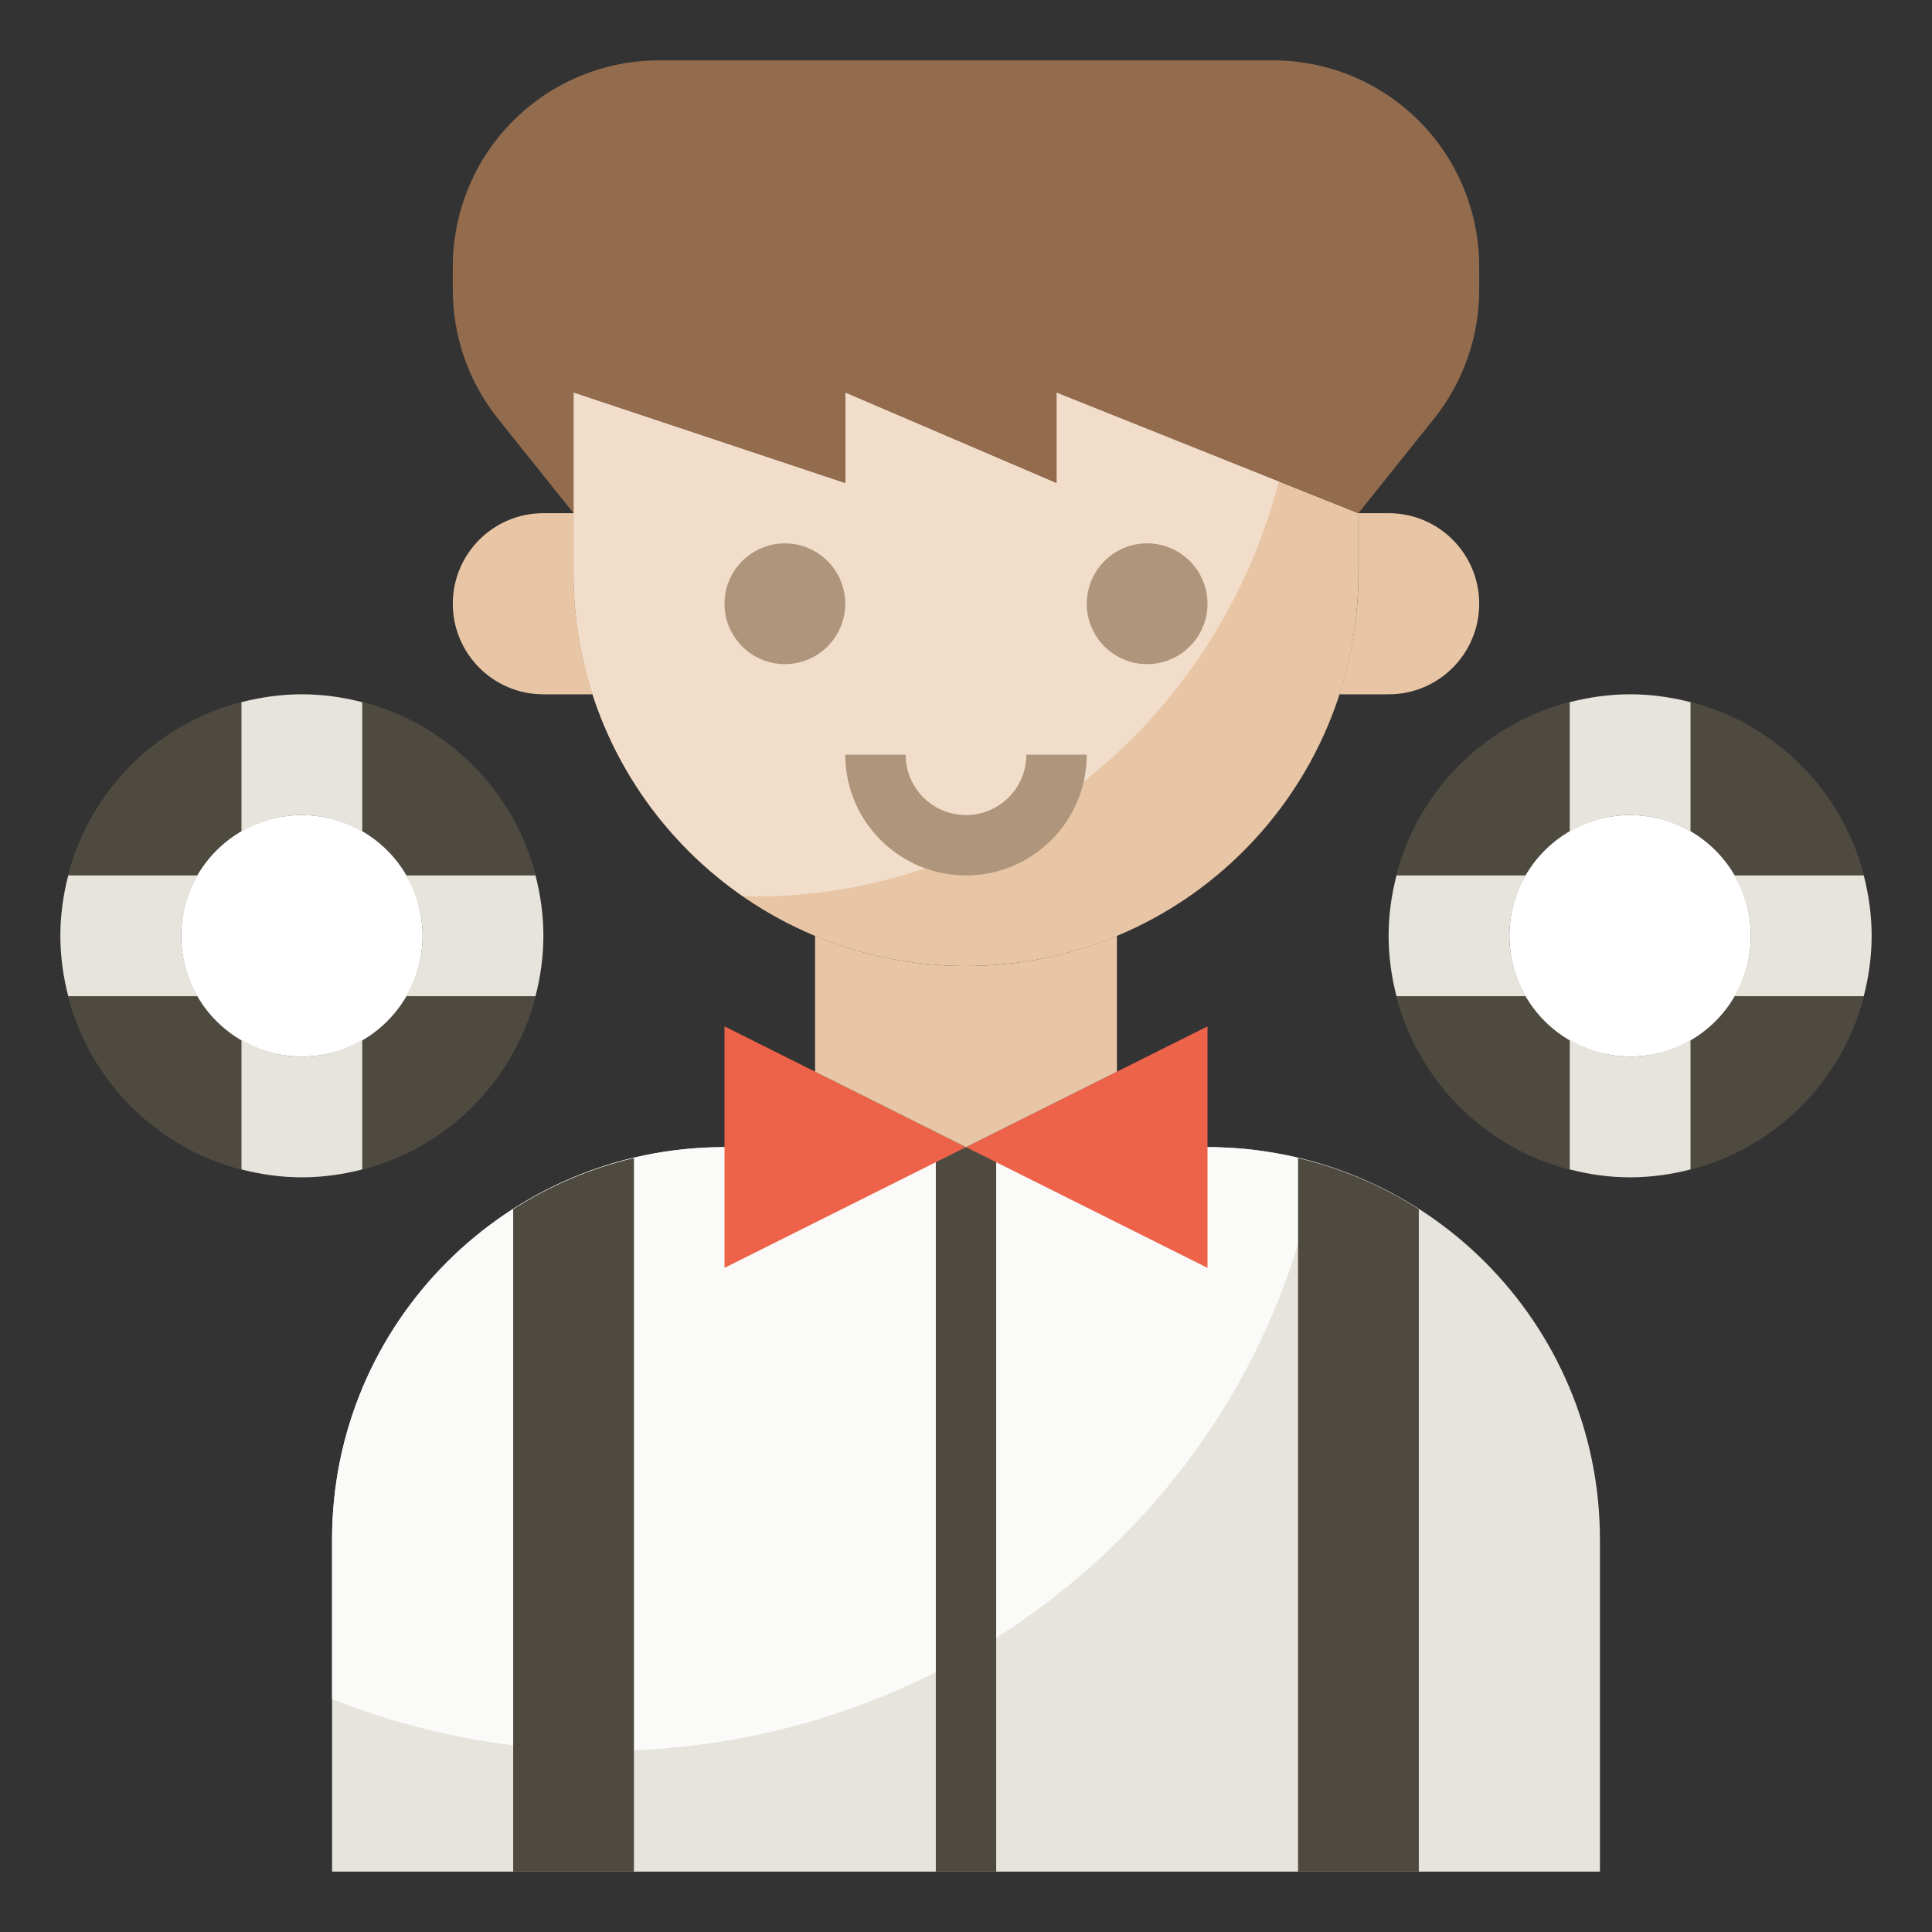
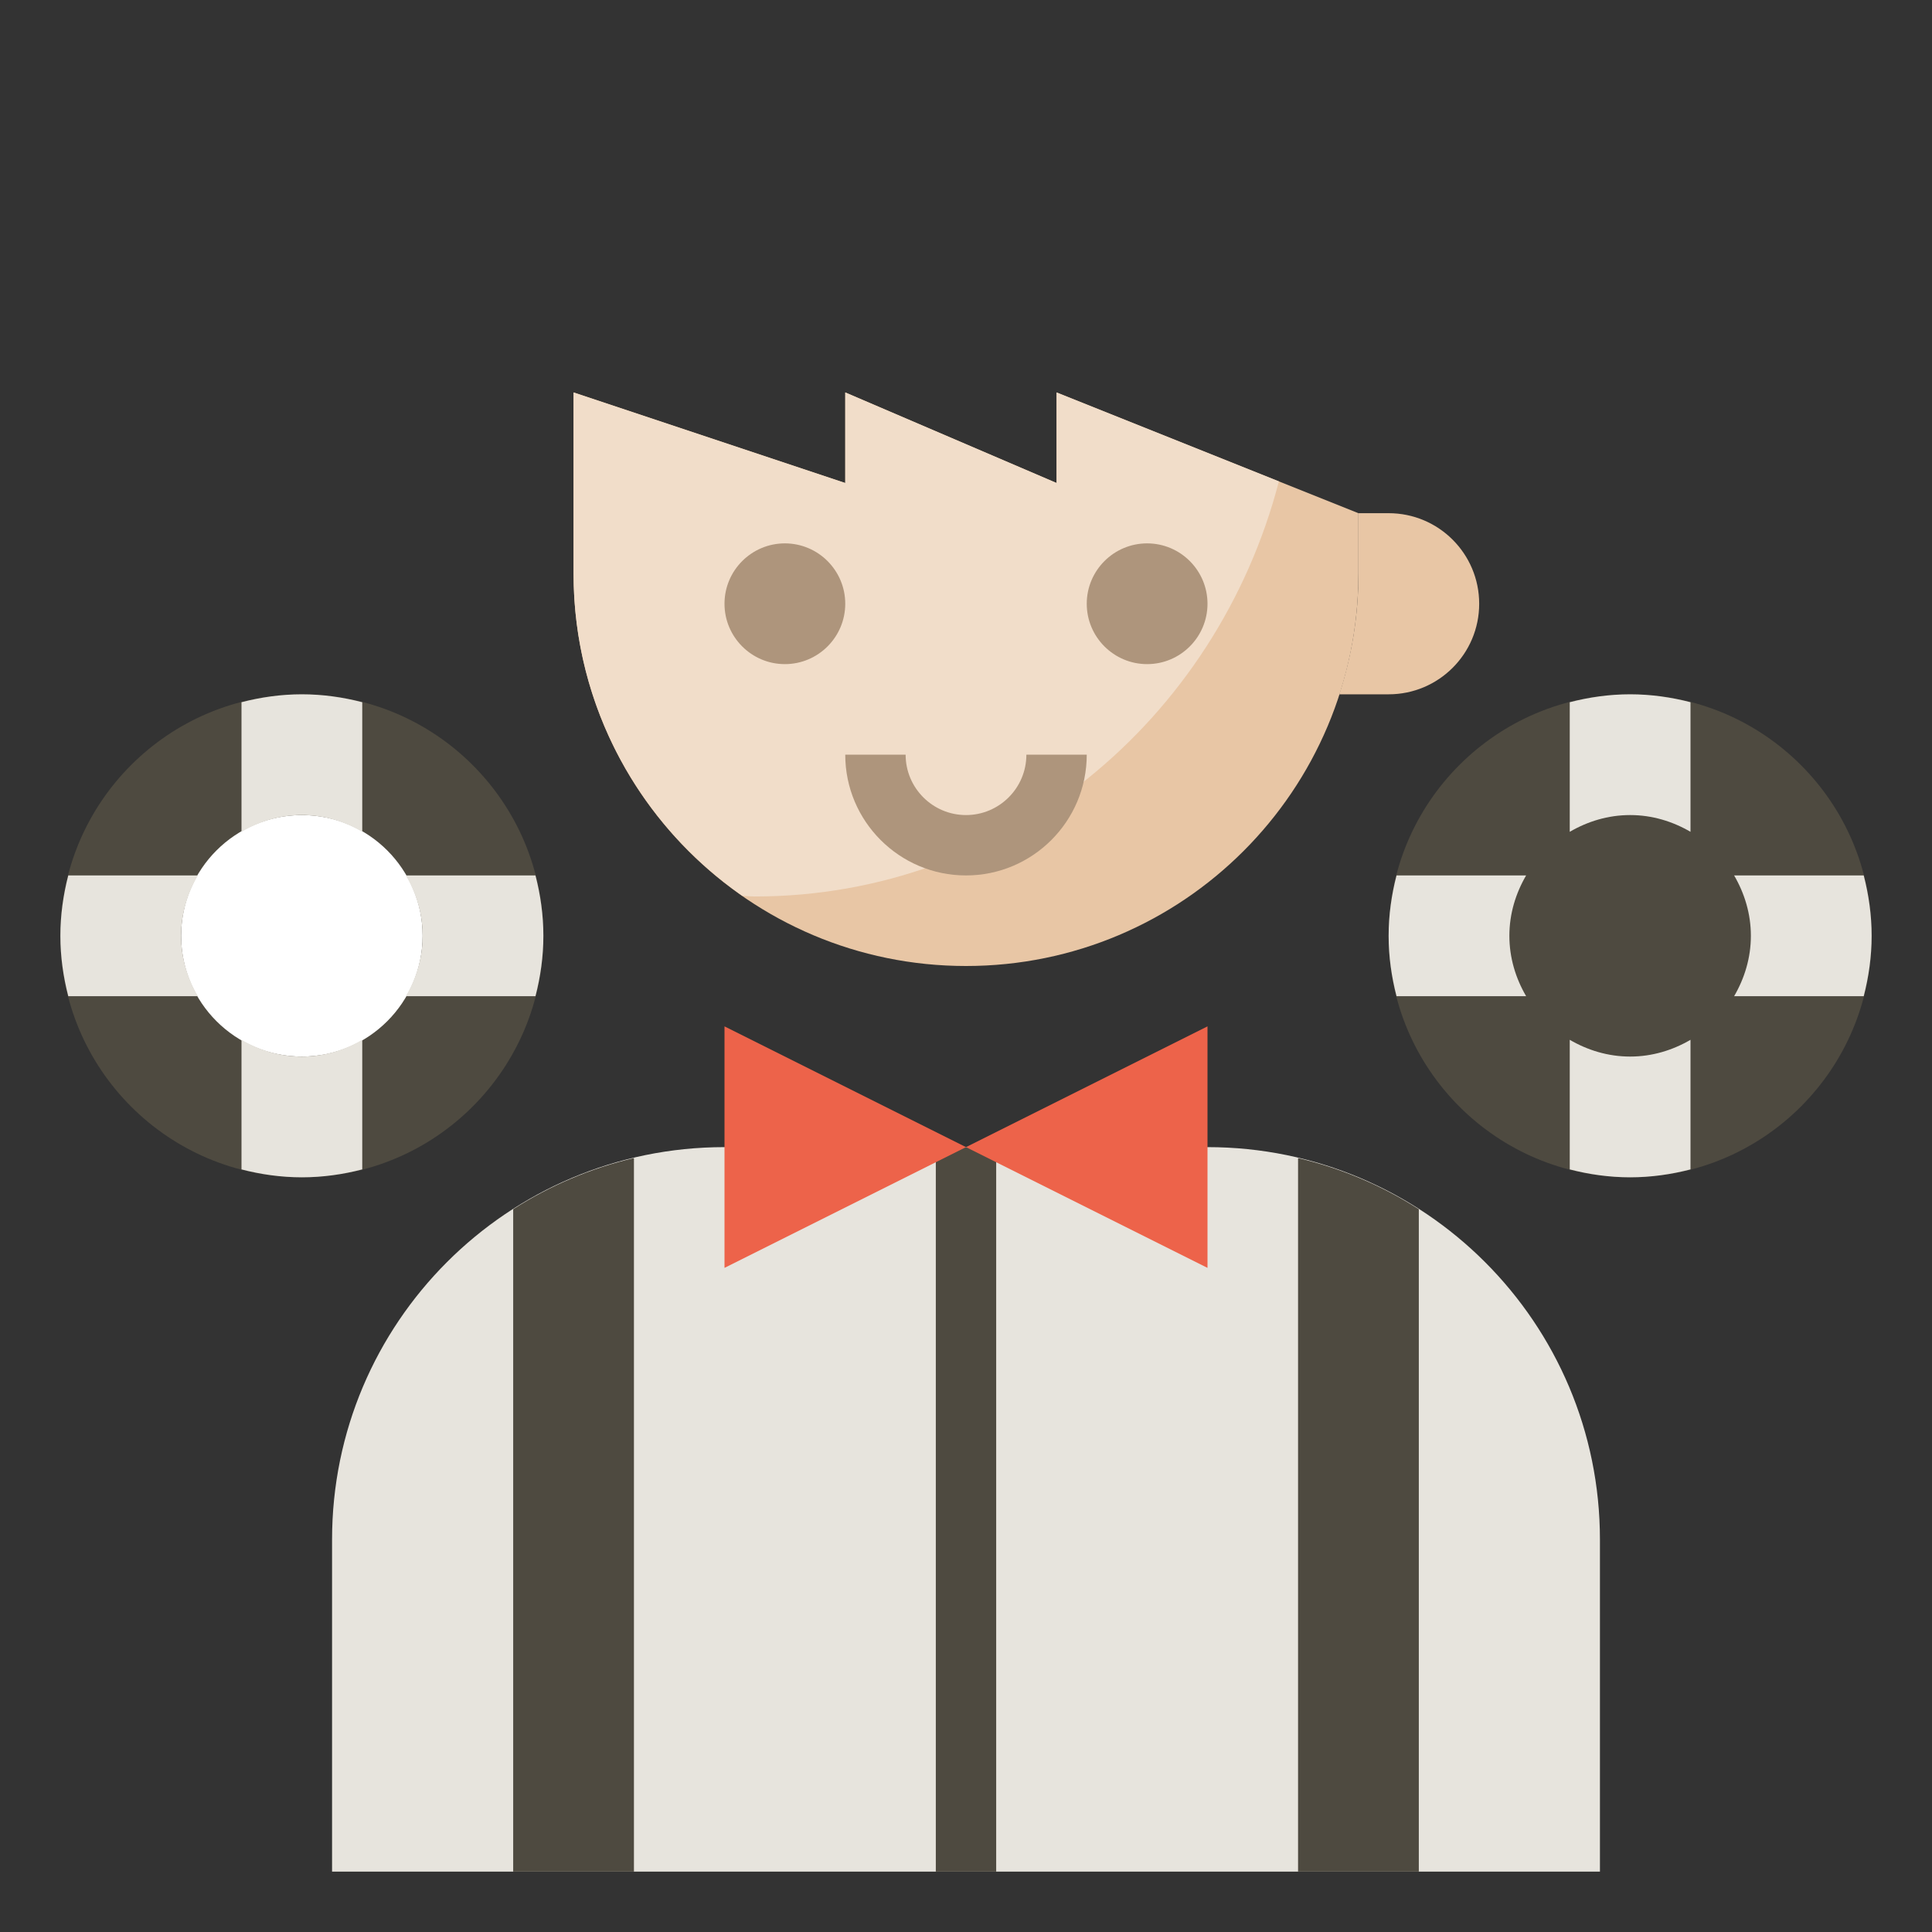
<svg xmlns="http://www.w3.org/2000/svg" id="Layer_3" enable-background="new 0 0 64 64" height="512" viewBox="0 0 64 64" width="512">
  <rect x="0" y="0" width="64" height="64" fill="#333333" stroke="none" />
  <g>
    <g>
      <path d="m40 38c7.18 0 13 5.82 13 13v11h-42v-11c0-7.18 5.82-13 13-13z" fill="#e7e4dd" />
    </g>
    <g>
-       <path d="m20 58c11.852 0 21.69-8.414 23.642-19.473-1.157-.337-2.376-.527-3.642-.527h-16c-7.18 0-13 5.82-13 13v5.285c2.78 1.103 5.816 1.715 9 1.715z" fill="#fafaf8" />
-     </g>
+       </g>
    <g>
      <path d="m31 38h2v24h-2z" fill="#4e4a40" />
    </g>
    <g>
      <path d="m45 17v2c0 7.18-5.82 13-13 13-7.18 0-13-5.82-13-13v-6l9 3v-3l7 3v-3z" fill="#e8c6a5" />
    </g>
    <g>
      <path d="m42.365 15.946-7.365-2.946v3l-7-3v3l-9-3v6c0 4.425 2.216 8.328 5.593 10.676.137.003.269.021.407.021 8.321.001 15.303-5.835 17.365-13.751z" fill="#f1ddc9" />
    </g>
    <g>
      <circle cx="10" cy="31" fill="#4e4a40" r="8" />
    </g>
    <g>
      <circle cx="54" cy="31" fill="#4e4a40" r="8" />
    </g>
    <g>
-       <circle cx="54" cy="31" fill="#fff" r="4" />
-     </g>
+       </g>
    <g>
      <circle cx="10" cy="31" fill="#fff" r="4" />
    </g>
    <g>
      <g>
        <path d="m10 27c.732 0 1.41.211 2 .555v-4.293c-.64-.165-1.308-.262-2-.262s-1.36.097-2 .262v4.293c.59-.344 1.268-.555 2-.555z" fill="#e7e4dd" />
      </g>
      <g>
        <path d="m10 35c-.732 0-1.41-.211-2-.555v4.293c.64.165 1.308.262 2 .262s1.36-.097 2-.262v-4.293c-.59.344-1.268.555-2 .555z" fill="#e7e4dd" />
      </g>
    </g>
    <g>
      <g>
        <path d="m6 31c0-.732.211-1.41.555-2h-4.293c-.165.64-.262 1.308-.262 2s.097 1.36.262 2h4.293c-.344-.59-.555-1.268-.555-2z" fill="#e7e4dd" />
      </g>
      <g>
        <path d="m14 31c0 .732-.211 1.41-.555 2h4.293c.165-.64.262-1.308.262-2s-.097-1.36-.262-2h-4.293c.344.59.555 1.268.555 2z" fill="#e7e4dd" />
      </g>
    </g>
    <g>
      <g>
        <path d="m54 27c.732 0 1.41.211 2 .555v-4.293c-.64-.165-1.308-.262-2-.262s-1.36.097-2 .262v4.293c.59-.344 1.268-.555 2-.555z" fill="#e7e4dd" />
      </g>
      <g>
        <path d="m54 35c-.732 0-1.41-.211-2-.555v4.293c.64.165 1.308.262 2 .262s1.36-.097 2-.262v-4.293c-.59.344-1.268.555-2 .555z" fill="#e7e4dd" />
      </g>
    </g>
    <g>
      <g>
        <path d="m50 31c0-.732.211-1.41.555-2h-4.293c-.165.64-.262 1.308-.262 2s.097 1.36.262 2h4.293c-.344-.59-.555-1.268-.555-2z" fill="#e7e4dd" />
      </g>
      <g>
        <path d="m58 31c0 .732-.211 1.41-.555 2h4.293c.165-.64.262-1.308.262-2s-.097-1.36-.262-2h-4.293c.344.59.555 1.268.555 2z" fill="#e7e4dd" />
      </g>
    </g>
    <g>
-       <path d="m19 19v-2h-1c-1.657 0-3 1.343-3 3s1.343 3 3 3h1.634c-.408-1.261-.634-2.603-.634-4z" fill="#e8c6a5" />
-     </g>
+       </g>
    <g>
      <path d="m46 17h-1v2c0 1.397-.226 2.739-.634 4h1.634c1.657 0 3-1.343 3-3s-1.343-3-3-3z" fill="#e8c6a5" />
    </g>
    <g>
-       <path d="m47 4c-1.281-1.281-3.017-2-4.828-2h-20.344c-1.811 0-3.547.719-4.828 2s-2 3.017-2 4.828v.776c0 1.551.528 3.055 1.496 4.266l2.504 3.13v-4l9 3v-3l7 3v-3l10 4 2.504-3.13c.968-1.21 1.496-2.715 1.496-4.265v-.777c0-1.811-.719-3.547-2-4.828z" fill="#936b4d" />
-     </g>
+       </g>
    <g>
      <path d="m32 38 8-4v8z" fill="#ed634a" />
    </g>
    <g>
      <path d="m32 38-8-4v8z" fill="#ed634a" />
    </g>
    <g>
-       <path d="m32 32c-1.772 0-3.46-.357-5-1v4.5l5 2.5 5-2.5v-4.5c-1.54.643-3.228 1-5 1z" fill="#e8c6a5" />
-     </g>
+       </g>
    <g>
      <path d="m43 38.362v23.638h4v-21.943c-1.211-.776-2.559-1.354-4-1.695z" fill="#4e4a40" />
    </g>
    <g>
      <path d="m17 40.057v21.943h4v-23.638c-1.441.341-2.789.919-4 1.695z" fill="#4e4a40" />
    </g>
    <g>
      <g>
        <path d="m32 29c-2.206 0-4-1.794-4-4h2c0 1.103.897 2 2 2s2-.897 2-2h2c0 2.206-1.794 4-4 4z" fill="#ae957c" />
      </g>
    </g>
    <g>
      <g>
        <path d="m26 22c-1.103 0-2-.897-2-2s.897-2 2-2 2 .897 2 2-.897 2-2 2zm0-2.001v.001z" fill="#ae957c" />
      </g>
    </g>
    <g>
      <g>
        <path d="m38 22c-1.103 0-2-.897-2-2s.897-2 2-2 2 .897 2 2-.897 2-2 2zm0-2.001v.001z" fill="#ae957c" />
      </g>
    </g>
  </g>
</svg>